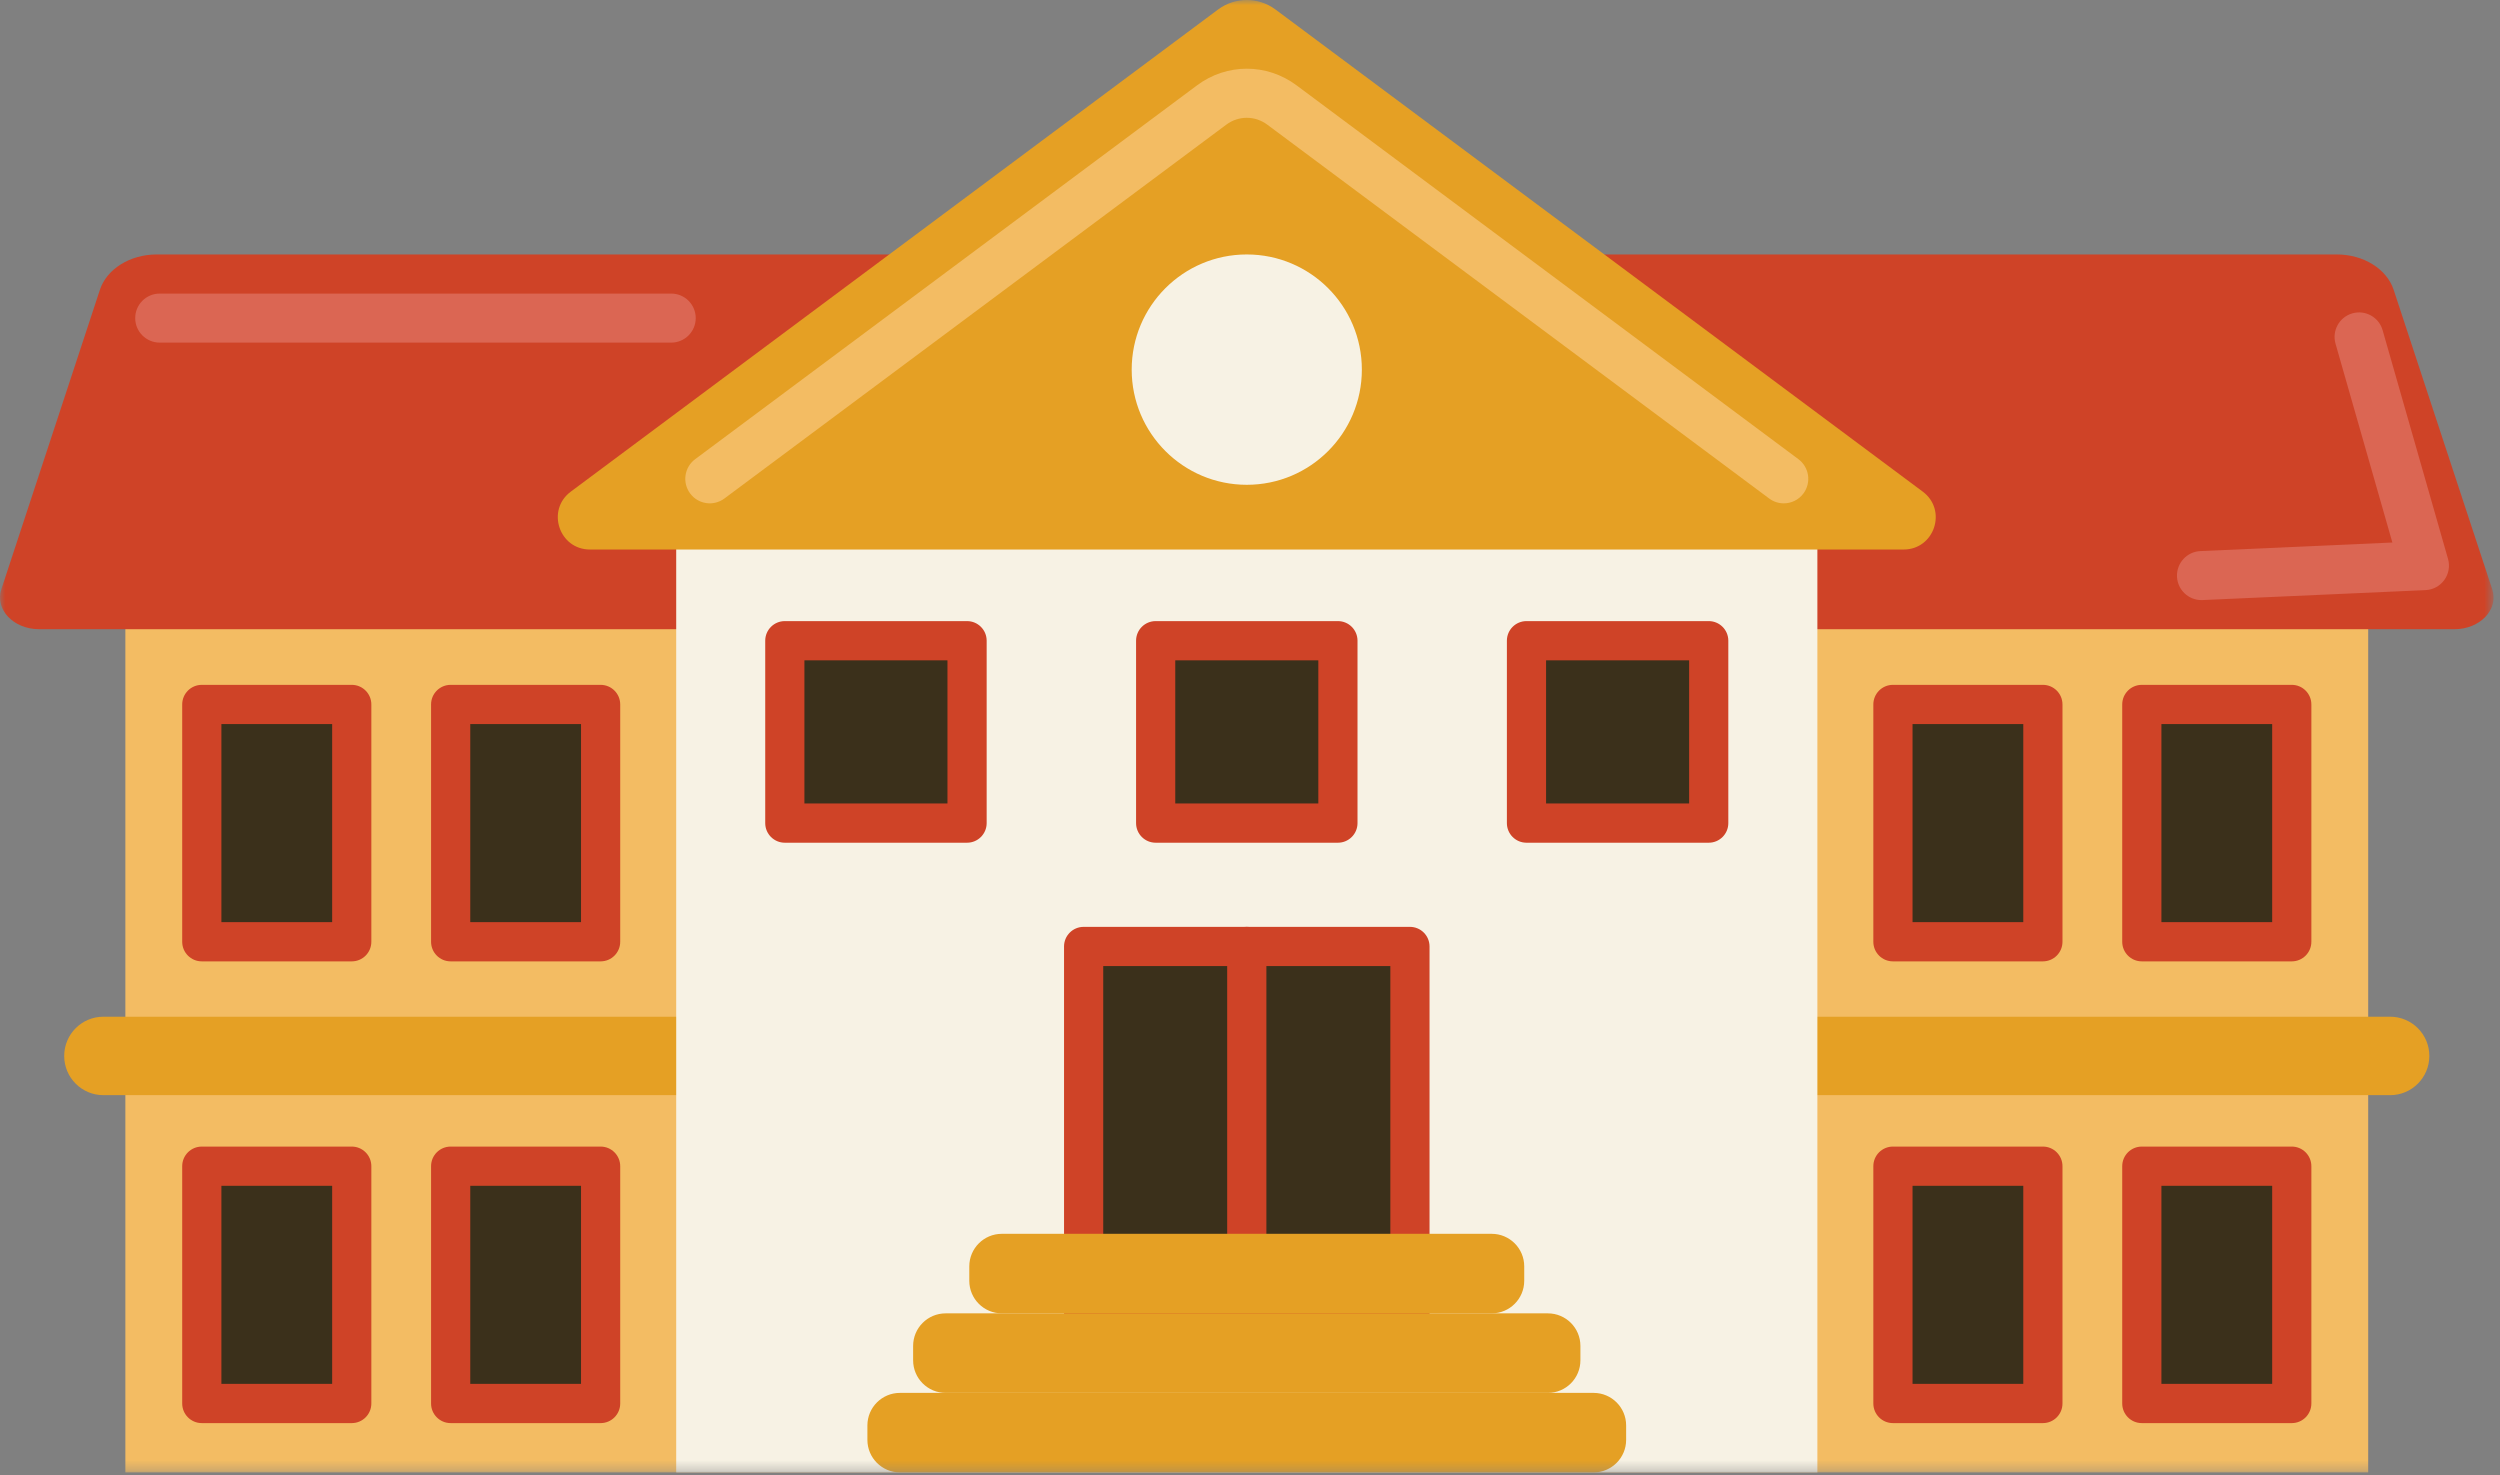
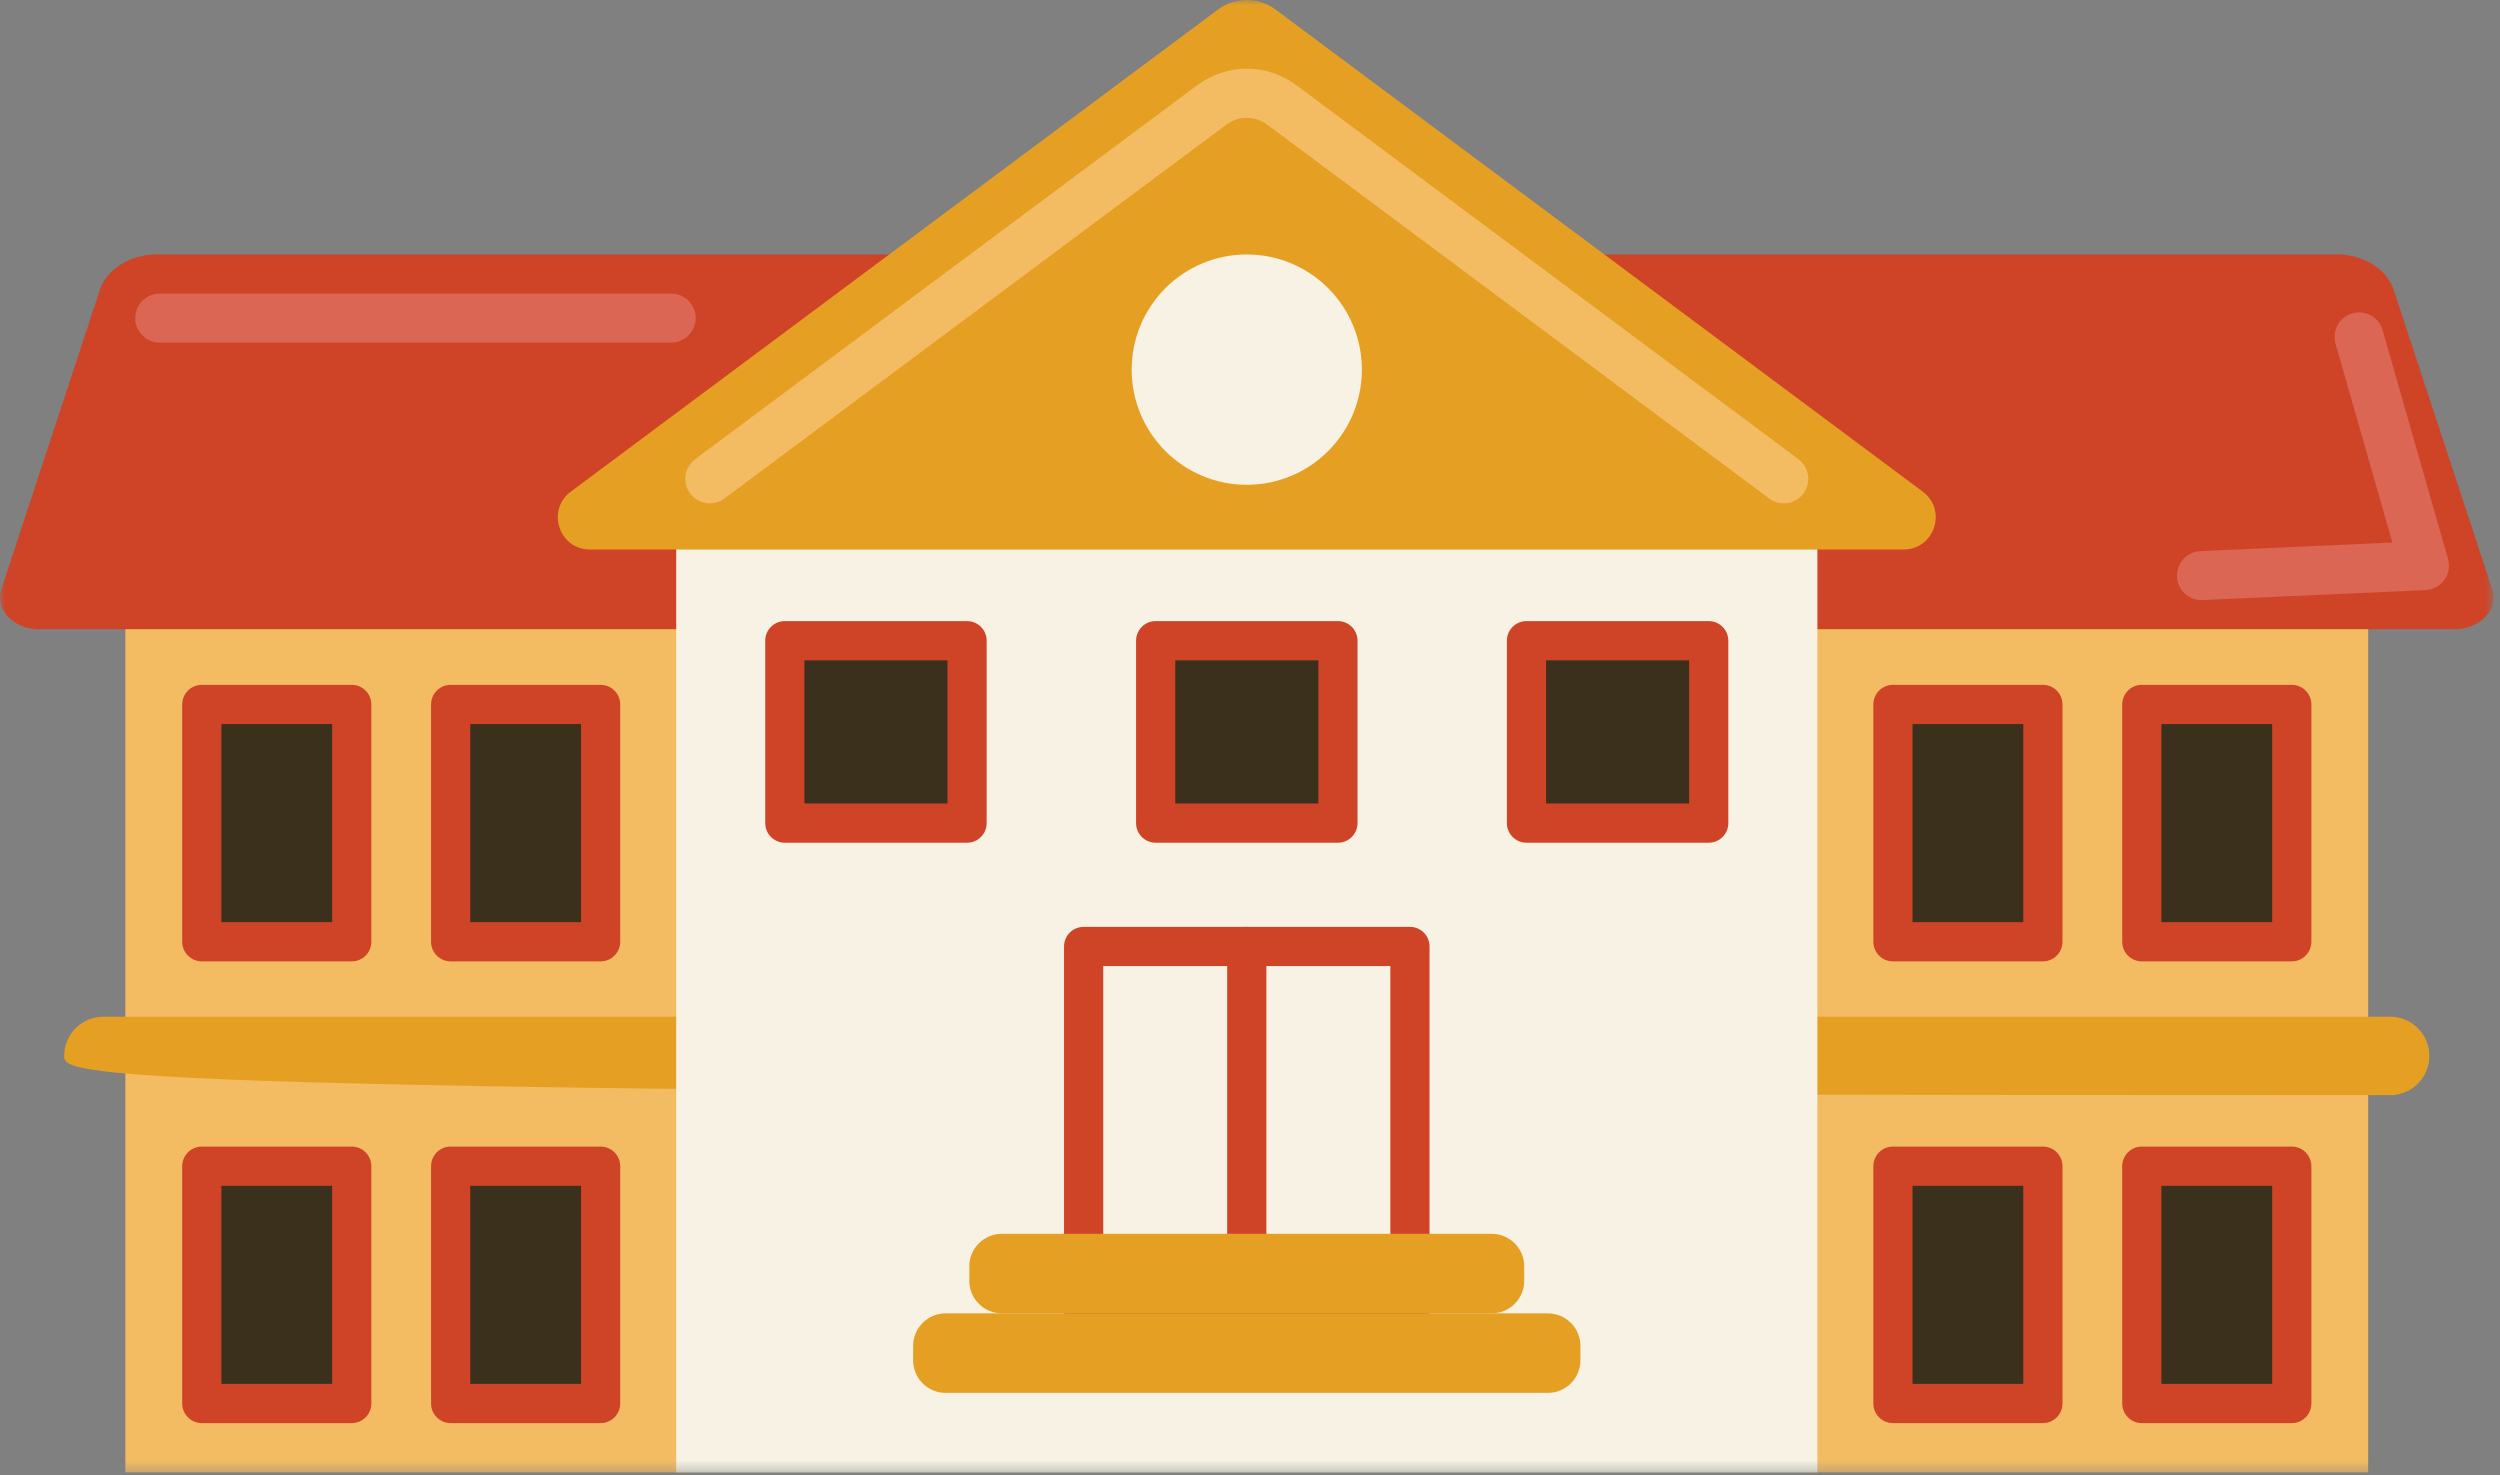
<svg xmlns="http://www.w3.org/2000/svg" width="244" height="144" viewBox="0 0 244 144" fill="none">
  <rect x="0" y="0" width="244" height="144" fill="#808080" stroke="none" />
  <mask id="mask0_221_3594" style="mask-type:luminance" maskUnits="userSpaceOnUse" x="0" y="0" width="244" height="144">
    <path d="M243.371 0H0V143.708H243.371V0Z" fill="white" />
  </mask>
  <g mask="url(#mask0_221_3594)">
    <path d="M231.135 31.429H12.236V143.708H231.135V31.429Z" fill="#F3BC63" />
    <path d="M228.077 24.835H15.294C12.695 24.835 10.42 26.251 9.75 28.286L0.131 57.514C-0.516 59.482 1.314 61.412 3.827 61.412H239.544C242.057 61.412 243.888 59.482 243.24 57.514L233.621 28.287C232.951 26.251 230.677 24.835 228.077 24.835Z" fill="#CF4327" />
-     <path d="M233.278 106.888H10.091C7.978 106.888 6.266 105.174 6.266 103.059C6.266 100.945 7.978 99.231 10.091 99.231H233.278C235.39 99.231 237.103 100.945 237.103 103.059C237.103 105.174 235.39 106.888 233.278 106.888Z" fill="#E5A024" />
+     <path d="M233.278 106.888C7.978 106.888 6.266 105.174 6.266 103.059C6.266 100.945 7.978 99.231 10.091 99.231H233.278C235.39 99.231 237.103 100.945 237.103 103.059C237.103 105.174 235.39 106.888 233.278 106.888Z" fill="#E5A024" />
    <path d="M177.376 41.045H65.998V143.708H177.376V41.045Z" fill="#F7F2E4" />
    <path d="M118.881 0.93L55.709 47.984C53.29 49.786 54.564 53.633 57.579 53.633H185.791C188.807 53.633 190.08 49.786 187.661 47.984L124.49 0.93C122.825 -0.31 120.545 -0.31 118.881 0.93Z" fill="#E5A024" />
    <path d="M174.096 49.127C173.6 49.127 173.099 48.973 172.671 48.653L123.685 12.165C122.49 11.275 120.884 11.275 119.688 12.165L70.703 48.653C69.644 49.442 68.146 49.223 67.358 48.162C66.569 47.102 66.789 45.604 67.848 44.815L116.834 8.327C119.737 6.164 123.637 6.165 126.54 8.327L175.525 44.815C176.584 45.604 176.804 47.103 176.016 48.163C175.546 48.794 174.826 49.127 174.096 49.127Z" fill="#F3BC63" />
-     <path d="M137.61 92.376H105.762V128.667H137.61V92.376Z" fill="#3B301B" />
    <path d="M137.611 130.581H105.762C104.706 130.581 103.85 129.724 103.85 128.667V92.376C103.85 91.32 104.706 90.462 105.762 90.462H137.611C138.667 90.462 139.523 91.32 139.523 92.376V128.666C139.523 129.724 138.667 130.581 137.611 130.581ZM107.675 126.752H135.698V94.291H107.675V126.752Z" fill="#CF4327" />
    <path d="M34.331 68.755H19.695V91.916H34.331V68.755Z" fill="#3B301B" />
    <path d="M34.331 93.83H19.696C18.639 93.83 17.783 92.973 17.783 91.916V68.755C17.783 67.698 18.639 66.841 19.696 66.841H34.331C35.387 66.841 36.243 67.698 36.243 68.755V91.916C36.244 92.973 35.388 93.83 34.331 93.83ZM21.608 90.002H32.419V70.669H21.608V90.002Z" fill="#CF4327" />
    <path d="M58.62 68.755H43.984V91.916H58.62V68.755Z" fill="#3B301B" />
    <path d="M58.62 93.83H43.985C42.928 93.83 42.072 92.973 42.072 91.916V68.755C42.072 67.698 42.928 66.841 43.985 66.841H58.62C59.676 66.841 60.533 67.698 60.533 68.755V91.916C60.533 92.973 59.676 93.83 58.62 93.83ZM45.897 90.002H56.708V70.669H45.897V90.002Z" fill="#CF4327" />
    <path d="M34.331 113.82H19.695V136.981H34.331V113.82Z" fill="#3B301B" />
    <path d="M34.331 138.895H19.696C18.639 138.895 17.783 138.038 17.783 136.981V113.82C17.783 112.763 18.639 111.906 19.696 111.906H34.331C35.387 111.906 36.243 112.763 36.243 113.82V136.981C36.244 138.038 35.388 138.895 34.331 138.895ZM21.608 135.067H32.419V115.734H21.608V135.067Z" fill="#CF4327" />
    <path d="M58.62 113.82H43.984V136.981H58.62V113.82Z" fill="#3B301B" />
    <path d="M58.62 138.895H43.985C42.928 138.895 42.072 138.038 42.072 136.981V113.82C42.072 112.763 42.928 111.906 43.985 111.906H58.62C59.676 111.906 60.533 112.763 60.533 113.82V136.981C60.533 138.038 59.676 138.895 58.62 138.895ZM45.897 135.067H56.708V115.734H45.897V135.067Z" fill="#CF4327" />
    <path d="M199.387 68.755H184.752V91.916H199.387V68.755Z" fill="#3B301B" />
    <path d="M199.386 93.83H184.75C183.694 93.83 182.838 92.973 182.838 91.916V68.755C182.838 67.698 183.694 66.841 184.75 66.841H199.386C200.442 66.841 201.298 67.698 201.298 68.755V91.916C201.298 92.973 200.442 93.83 199.386 93.83ZM186.663 90.002H197.473V70.669H186.663V90.002Z" fill="#CF4327" />
    <path d="M223.678 68.755H209.043V91.916H223.678V68.755Z" fill="#3B301B" />
    <path d="M223.677 93.83H209.041C207.985 93.83 207.129 92.973 207.129 91.916V68.755C207.129 67.698 207.985 66.841 209.041 66.841H223.677C224.733 66.841 225.589 67.698 225.589 68.755V91.916C225.589 92.973 224.733 93.83 223.677 93.83ZM210.954 90.002H221.764V70.669H210.954V90.002Z" fill="#CF4327" />
    <path d="M199.387 113.82H184.752V136.981H199.387V113.82Z" fill="#3B301B" />
    <path d="M199.386 138.895H184.75C183.694 138.895 182.838 138.038 182.838 136.981V113.82C182.838 112.763 183.694 111.906 184.75 111.906H199.386C200.442 111.906 201.298 112.763 201.298 113.82V136.981C201.298 138.038 200.442 138.895 199.386 138.895ZM186.663 135.067H197.473V115.734H186.663V135.067Z" fill="#CF4327" />
    <path d="M223.678 113.82H209.043V136.981H223.678V113.82Z" fill="#3B301B" />
    <path d="M223.677 138.895H209.041C207.985 138.895 207.129 138.038 207.129 136.981V113.82C207.129 112.763 207.985 111.906 209.041 111.906H223.677C224.733 111.906 225.589 112.763 225.589 113.82V136.981C225.589 138.038 224.733 138.895 223.677 138.895ZM210.954 135.067H221.764V115.734H210.954V135.067Z" fill="#CF4327" />
-     <path d="M155.536 135.946H87.833C86.08 135.946 84.658 137.368 84.658 139.123V140.531C84.658 142.285 86.08 143.708 87.833 143.708H155.536C157.289 143.708 158.711 142.285 158.711 140.531V139.123C158.711 137.368 157.289 135.946 155.536 135.946Z" fill="#E5A024" />
    <path d="M151.073 128.184H92.296C90.543 128.184 89.121 129.606 89.121 131.361V132.768C89.121 134.523 90.543 135.946 92.296 135.946H151.073C152.827 135.946 154.248 134.523 154.248 132.768V131.361C154.248 129.606 152.827 128.184 151.073 128.184Z" fill="#E5A024" />
    <path d="M121.686 126.484C120.63 126.484 119.773 125.627 119.773 124.57V92.376C119.773 91.32 120.63 90.462 121.686 90.462C122.742 90.462 123.599 91.32 123.599 92.376V124.57C123.599 125.627 122.742 126.484 121.686 126.484Z" fill="#CF4327" />
    <path d="M145.59 120.421H97.778C96.025 120.421 94.603 121.844 94.603 123.599V125.006C94.603 126.761 96.025 128.184 97.778 128.184H145.59C147.344 128.184 148.765 126.761 148.765 125.006V123.599C148.765 121.844 147.344 120.421 145.59 120.421Z" fill="#E5A024" />
    <path d="M121.685 47.316C127.888 47.316 132.917 42.284 132.917 36.076C132.917 29.868 127.888 24.835 121.685 24.835C115.482 24.835 110.453 29.868 110.453 36.076C110.453 42.284 115.482 47.316 121.685 47.316Z" fill="#F7F2E4" />
    <path d="M65.512 33.439H15.588C14.268 33.439 13.197 32.368 13.197 31.047C13.197 29.725 14.268 28.654 15.588 28.654H65.512C66.832 28.654 67.903 29.725 67.903 31.047C67.903 32.368 66.832 33.439 65.512 33.439Z" fill="#DB6653" />
    <path d="M214.861 58.569C213.59 58.569 212.532 57.567 212.475 56.283C212.416 54.963 213.438 53.845 214.757 53.786L233.496 52.95L227.947 33.543C227.584 32.273 228.318 30.948 229.588 30.584C230.858 30.22 232.181 30.956 232.544 32.227L238.927 54.546C239.128 55.25 238.996 56.008 238.569 56.602C238.141 57.197 237.466 57.562 236.735 57.595L214.97 58.566C214.934 58.568 214.897 58.569 214.861 58.569Z" fill="#DB6653" />
    <path d="M94.385 62.534H76.598V80.335H94.385V62.534Z" fill="#3B301B" />
    <path d="M94.385 82.249H76.598C75.542 82.249 74.686 81.392 74.686 80.335V62.534C74.686 61.477 75.542 60.62 76.598 60.62H94.385C95.441 60.62 96.298 61.477 96.298 62.534V80.335C96.298 81.392 95.441 82.249 94.385 82.249ZM78.511 78.421H92.472V64.448H78.511V78.421Z" fill="#CF4327" />
    <path d="M130.58 62.534H112.793V80.335H130.58V62.534Z" fill="#3B301B" />
    <path d="M130.58 82.249H112.793C111.737 82.249 110.881 81.392 110.881 80.335V62.534C110.881 61.477 111.737 60.62 112.793 60.62H130.58C131.637 60.62 132.493 61.477 132.493 62.534V80.335C132.493 81.392 131.637 82.249 130.58 82.249ZM114.706 78.421H128.668V64.448H114.706V78.421Z" fill="#CF4327" />
    <path d="M166.773 62.534H148.986V80.335H166.773V62.534Z" fill="#3B301B" />
    <path d="M166.772 82.249H148.985C147.929 82.249 147.072 81.392 147.072 80.335V62.534C147.072 61.477 147.929 60.62 148.985 60.62H166.772C167.828 60.62 168.684 61.477 168.684 62.534V80.335C168.684 81.392 167.828 82.249 166.772 82.249ZM150.897 78.421H164.859V64.448H150.897V78.421Z" fill="#CF4327" />
  </g>
</svg>